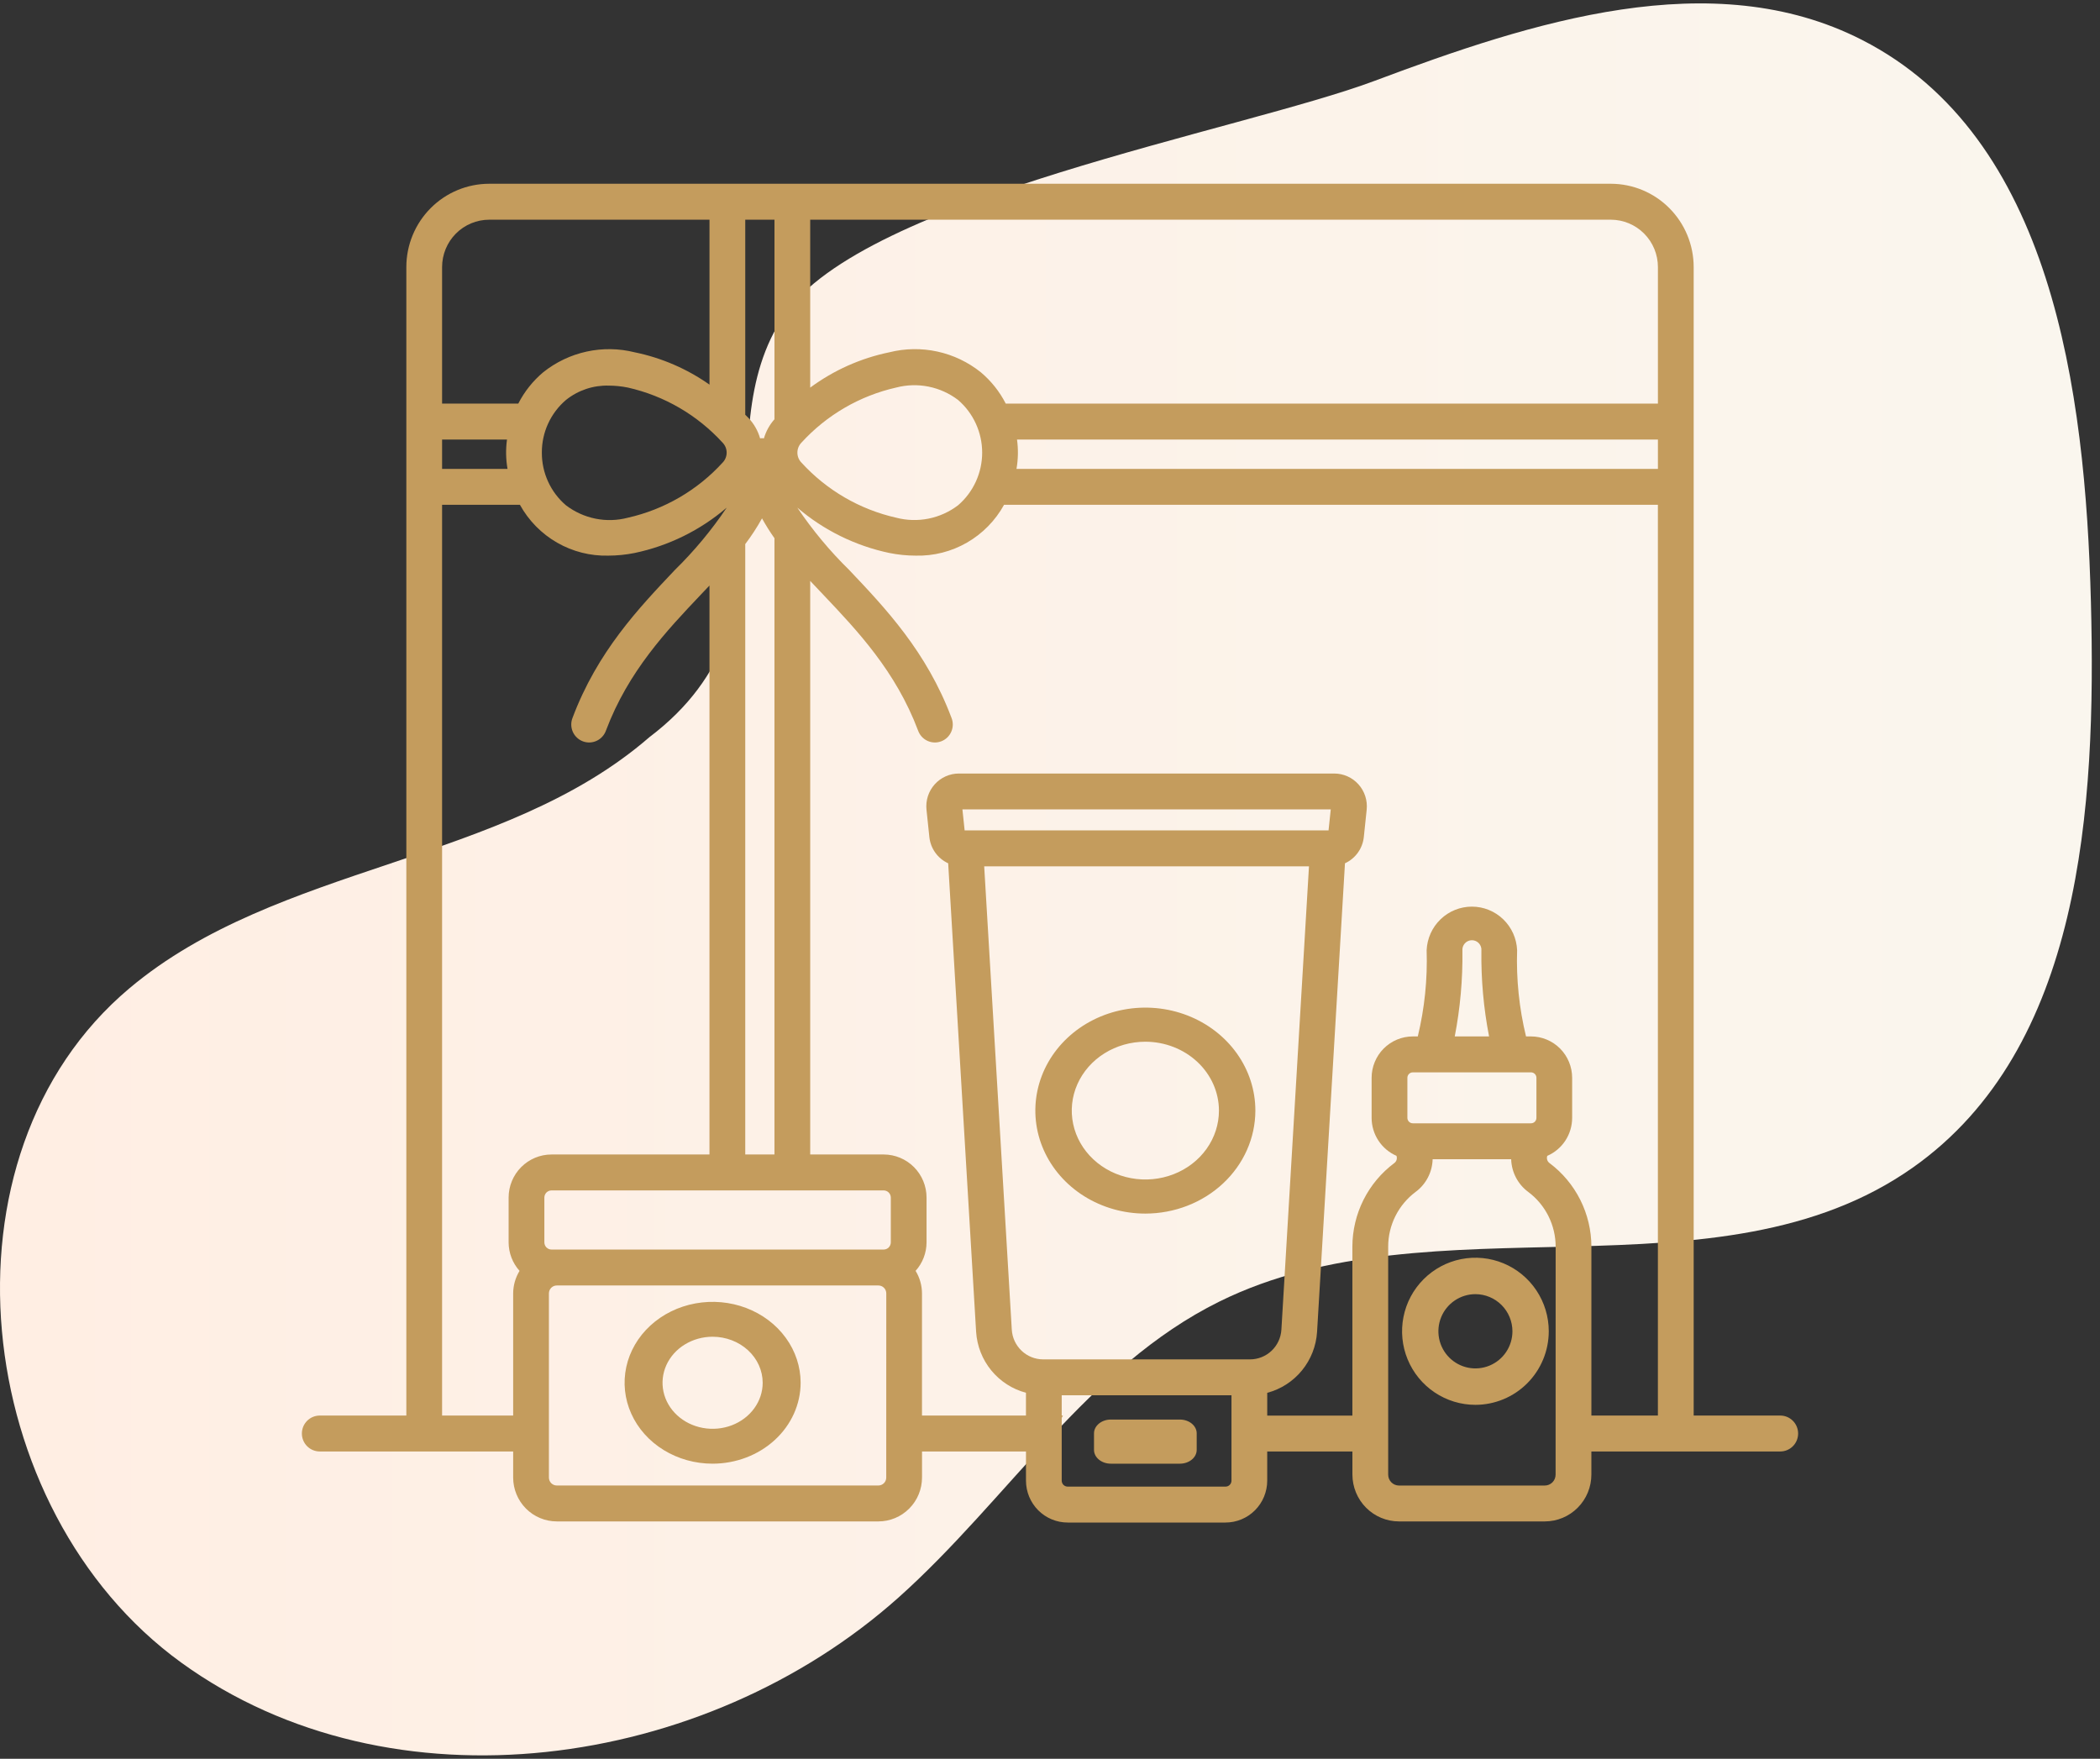
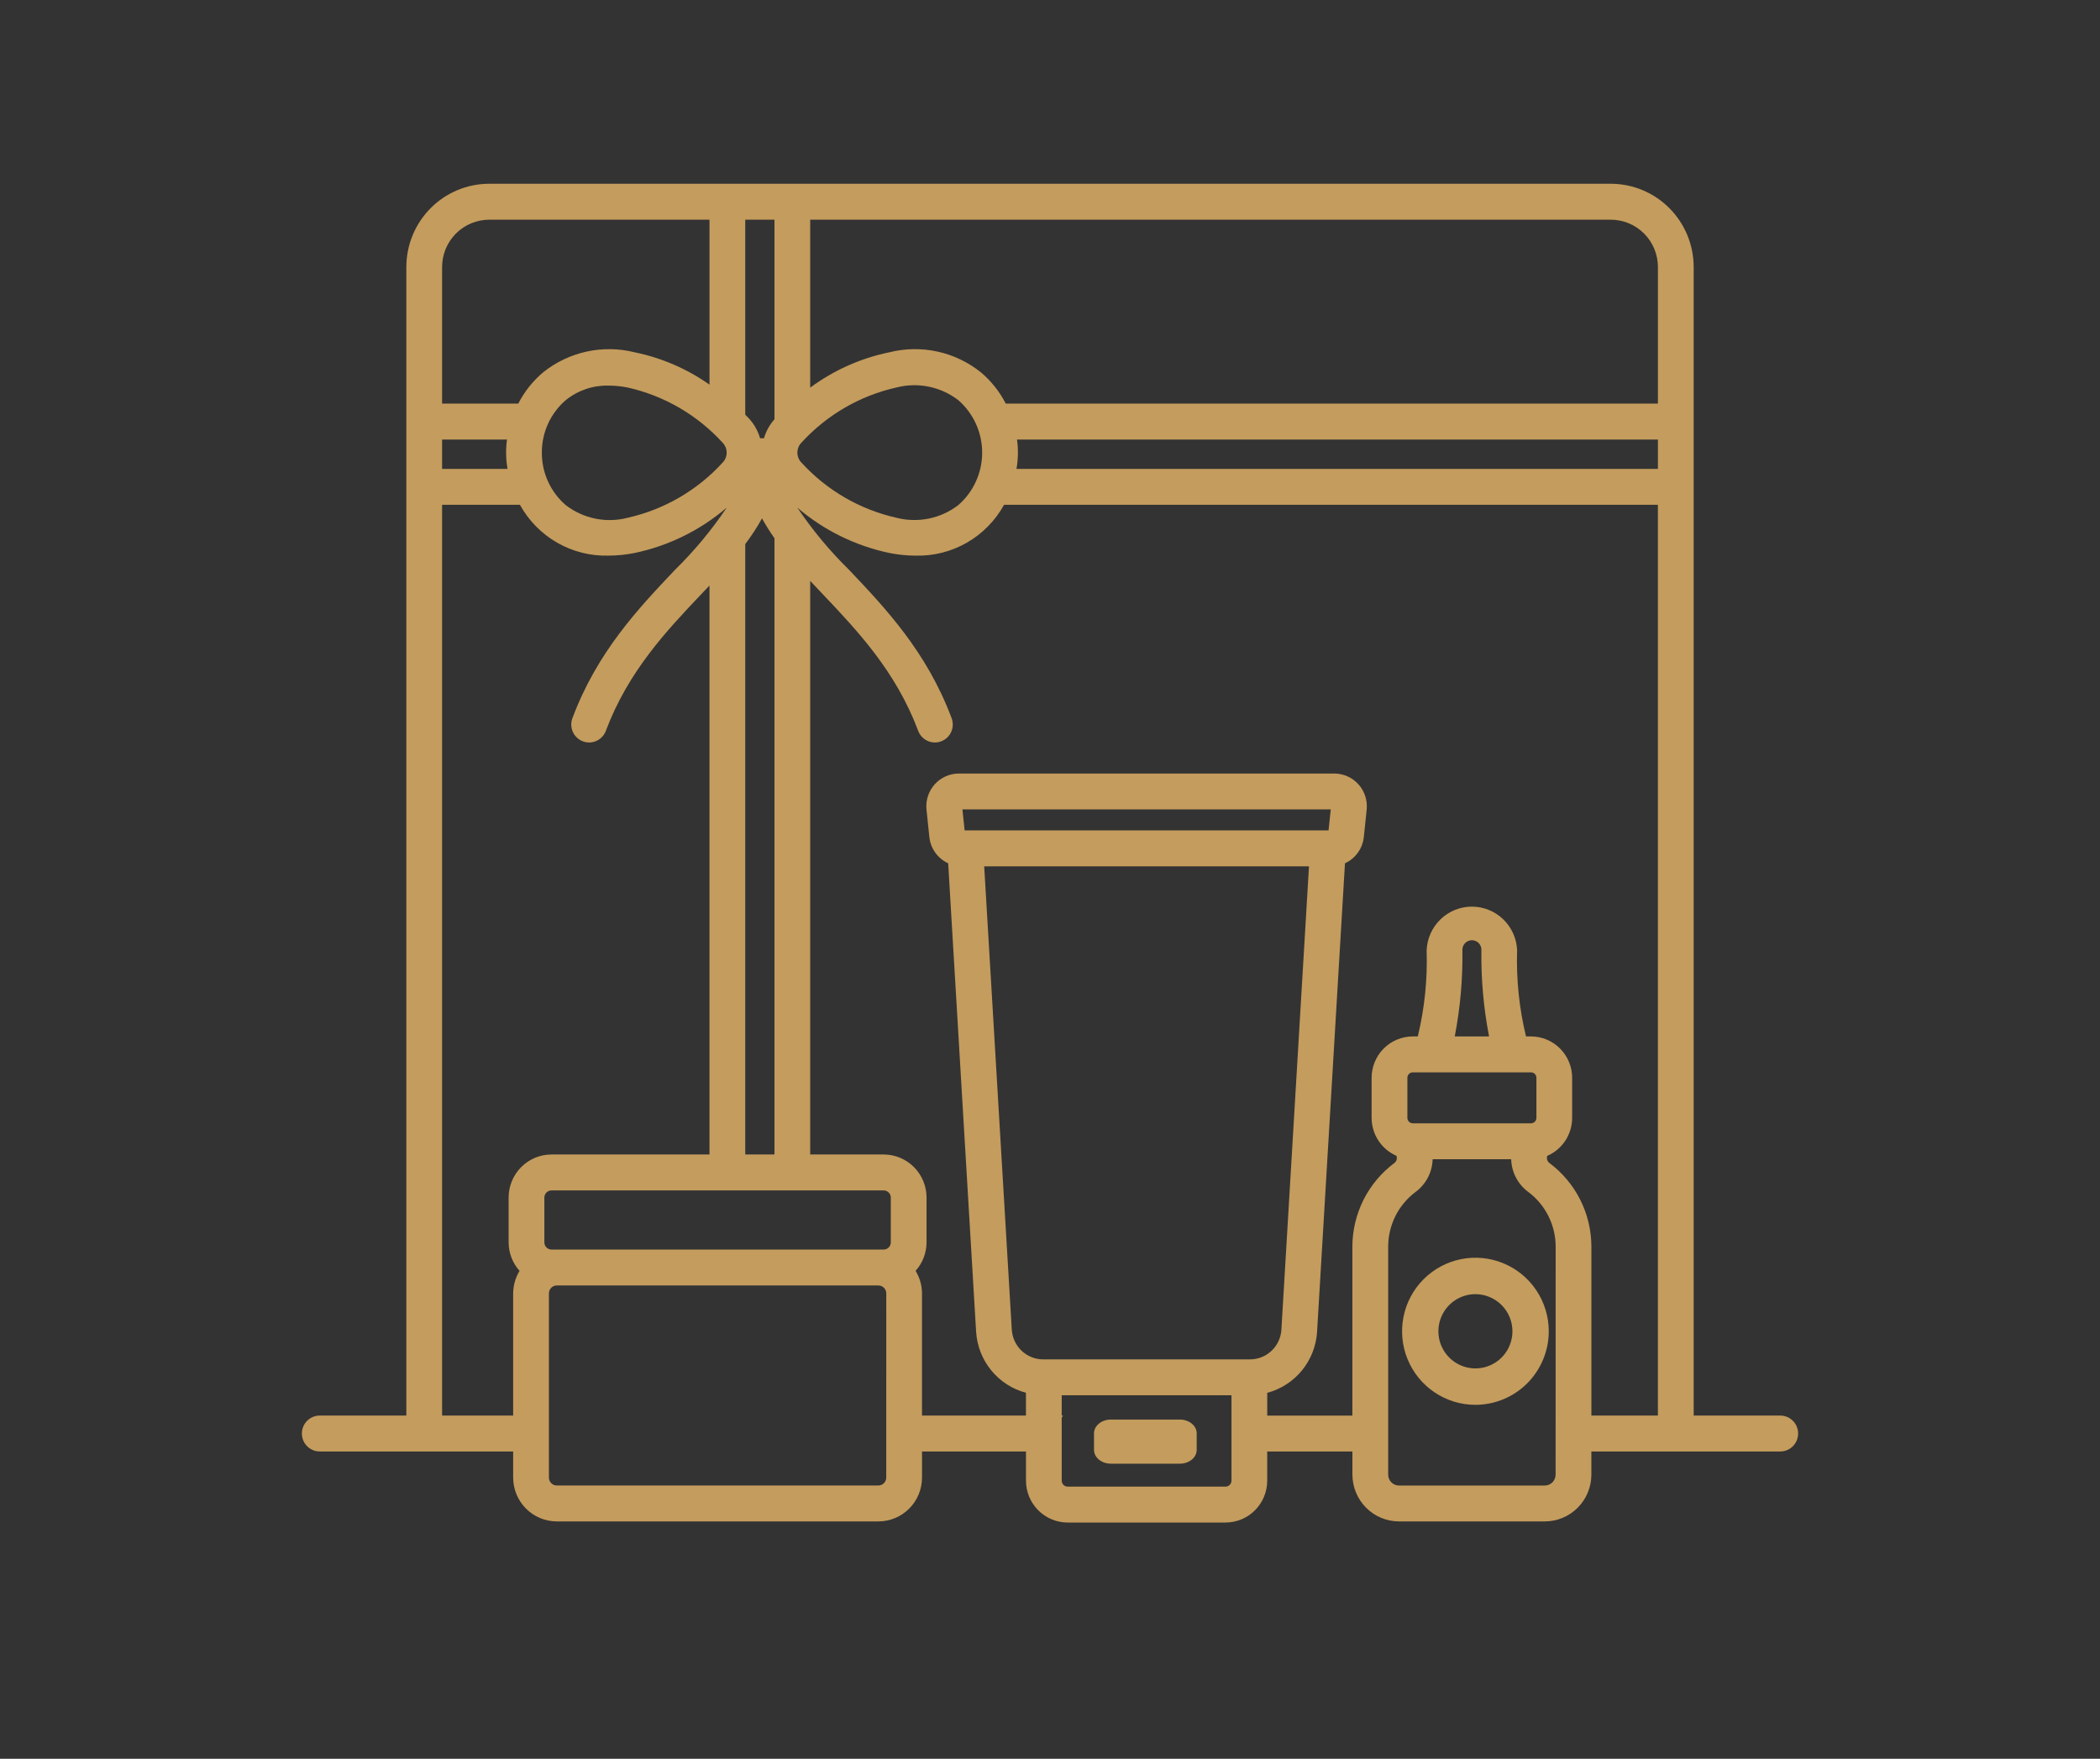
<svg xmlns="http://www.w3.org/2000/svg" width="160" height="134" viewBox="0 0 160 134" fill="none">
  <rect x="0" y="0" width="160" height="134" fill="#333333" stroke="none" />
-   <path d="M49.487 56.156C38.339 65.84 21.161 65.793 9.859 75.298C-5.281 88.031 -2.215 115.06 13.804 126.667C29.823 138.274 53.722 134.882 68.472 121.701C76.774 114.282 82.911 104.107 92.891 99.171C109.19 91.11 130.906 99.435 145.757 88.943C158.588 79.878 159.719 61.578 159.308 45.873C158.885 29.651 156.319 10.419 141.867 3.041C130.464 -2.78 116.742 1.654 104.756 6.151C94.584 9.967 65.83 15.052 59.763 23.992C53.348 33.444 61.661 46.953 49.487 56.156Z" fill="url(#paint0_linear_2025_4059)" />
  <path d="M135.639 107.849H129.042V20.343C129.04 18.661 128.374 17.049 127.191 15.86C126.008 14.67 124.403 14.002 122.73 14H37.271C35.597 14.002 33.993 14.67 32.81 15.86C31.626 17.049 30.961 18.661 30.959 20.343V107.849H24.362C24.001 107.849 23.654 107.993 23.399 108.25C23.143 108.506 23 108.855 23 109.218C23 109.581 23.143 109.929 23.399 110.185C23.654 110.442 24.001 110.586 24.362 110.586H39.098V112.575C39.099 113.46 39.45 114.309 40.073 114.936C40.696 115.562 41.541 115.914 42.422 115.915H66.926C67.807 115.914 68.652 115.562 69.275 114.935C69.898 114.309 70.248 113.46 70.249 112.575V110.586H78.17V112.806C78.17 113.653 78.505 114.466 79.101 115.065C79.697 115.664 80.505 116 81.348 116H93.372C94.215 116 95.023 115.664 95.619 115.065C96.215 114.466 96.55 113.653 96.55 112.806V110.586H103.041V112.347C103.042 113.293 103.416 114.2 104.081 114.869C104.746 115.538 105.648 115.914 106.589 115.915H117.699C118.64 115.914 119.543 115.538 120.208 114.869C120.873 114.2 121.247 113.293 121.248 112.347V110.586H135.638C135.999 110.586 136.346 110.442 136.601 110.185C136.857 109.929 137 109.581 137 109.218C137 108.855 136.857 108.506 136.601 108.25C136.346 107.993 136 107.849 135.639 107.849ZM77.487 33.487H126.318V35.723H77.447C77.576 34.984 77.59 34.23 77.487 33.487ZM126.318 20.347V30.749H76.628C76.16 29.834 75.513 29.022 74.727 28.361C73.76 27.588 72.629 27.048 71.421 26.785C70.212 26.521 68.96 26.54 67.761 26.84C65.58 27.288 63.523 28.207 61.73 29.532V16.739H122.73C123.681 16.74 124.593 17.12 125.266 17.796C125.939 18.472 126.317 19.389 126.318 20.344V20.347ZM67.871 94.659C67.869 94.802 67.812 94.939 67.711 95.041C67.61 95.142 67.474 95.2 67.331 95.201H42.015C41.872 95.2 41.736 95.142 41.635 95.041C41.534 94.939 41.477 94.802 41.475 94.659V91.238C41.477 91.095 41.534 90.958 41.635 90.856C41.736 90.755 41.872 90.698 42.015 90.696H67.331C67.474 90.698 67.61 90.755 67.711 90.856C67.812 90.958 67.869 91.095 67.871 91.238V94.659ZM33.683 33.487H38.628C38.526 34.23 38.539 34.984 38.668 35.723H33.683V33.487ZM41.284 34.484C41.28 33.721 41.442 32.967 41.76 32.275C42.077 31.582 42.541 30.967 43.12 30.474C44.044 29.733 45.199 29.346 46.381 29.379C46.869 29.381 47.355 29.431 47.834 29.527C50.615 30.154 53.138 31.623 55.063 33.735C55.256 33.937 55.364 34.206 55.364 34.486C55.364 34.766 55.256 35.036 55.063 35.238C53.138 37.35 50.615 38.818 47.834 39.445C47.029 39.656 46.186 39.68 45.369 39.516C44.553 39.351 43.784 39.003 43.12 38.497C42.541 38.004 42.077 37.389 41.76 36.695C41.442 36.002 41.28 35.247 41.284 34.484ZM59.007 31.944C58.635 32.363 58.36 32.86 58.203 33.398C58.155 33.391 58.106 33.386 58.058 33.384C58.009 33.386 57.961 33.391 57.913 33.398C57.746 32.818 57.444 32.286 57.031 31.847C56.954 31.766 56.862 31.68 56.781 31.597V16.739H59.007V31.944ZM56.781 87.959V41.453C57.253 40.831 57.679 40.177 58.058 39.494C58.345 40.015 58.662 40.52 59.007 41.006V87.959H56.781ZM61.054 33.733C62.979 31.621 65.502 30.153 68.283 29.526C69.088 29.316 69.931 29.292 70.748 29.456C71.564 29.62 72.332 29.968 72.996 30.473C73.572 30.969 74.034 31.584 74.351 32.277C74.667 32.969 74.832 33.722 74.832 34.485C74.832 35.247 74.667 36 74.351 36.692C74.034 37.385 73.572 38 72.996 38.496C72.332 39.001 71.563 39.349 70.747 39.513C69.931 39.676 69.089 39.653 68.283 39.443C65.502 38.816 62.979 37.348 61.054 35.236C60.861 35.034 60.754 34.765 60.754 34.485C60.754 34.205 60.861 33.935 61.054 33.733ZM37.271 16.739H54.057V29.305C52.345 28.099 50.404 27.261 48.356 26.841C47.156 26.541 45.904 26.523 44.696 26.786C43.488 27.05 42.356 27.589 41.388 28.361C40.602 29.022 39.955 29.835 39.487 30.751H33.683V20.349C33.683 19.392 34.061 18.475 34.733 17.798C35.406 17.121 36.319 16.74 37.271 16.739ZM33.683 107.849V38.461H39.614C40.278 39.664 41.257 40.661 42.446 41.344C43.635 42.027 44.987 42.369 46.355 42.333C47.026 42.331 47.695 42.263 48.353 42.131C50.942 41.588 53.355 40.4 55.368 38.677C54.215 40.391 52.89 41.983 51.416 43.428C48.651 46.348 45.515 49.651 43.621 54.694C43.554 54.862 43.521 55.043 43.525 55.225C43.528 55.407 43.567 55.586 43.64 55.752C43.713 55.918 43.818 56.068 43.95 56.193C44.081 56.318 44.236 56.416 44.405 56.48C44.574 56.544 44.754 56.574 44.935 56.568C45.116 56.561 45.293 56.518 45.458 56.442C45.622 56.366 45.769 56.258 45.891 56.123C46.013 55.989 46.108 55.832 46.168 55.661C47.869 51.138 50.799 48.045 53.387 45.315C53.611 45.08 53.834 44.845 54.055 44.611V87.959H42.015C41.15 87.96 40.321 88.306 39.709 88.921C39.097 89.536 38.753 90.369 38.752 91.238V94.659C38.755 95.46 39.051 96.232 39.585 96.826C39.27 97.342 39.101 97.936 39.098 98.542V107.849H33.683ZM67.523 112.575C67.523 112.734 67.46 112.888 67.347 113.001C67.235 113.114 67.083 113.177 66.924 113.178H42.422C42.263 113.177 42.111 113.114 41.998 113.001C41.886 112.888 41.822 112.734 41.822 112.575V98.542C41.822 98.382 41.886 98.228 41.998 98.115C42.111 98.002 42.263 97.939 42.422 97.939H66.926C67.085 97.939 67.238 98.002 67.35 98.115C67.463 98.229 67.526 98.382 67.526 98.542L67.523 112.575ZM101.223 63.267H73.496L73.327 61.667H101.391L101.223 63.267ZM99.732 66.005L97.63 101.309C97.592 101.921 97.324 102.495 96.88 102.915C96.436 103.335 95.849 103.569 95.239 103.569H79.479C78.87 103.569 78.283 103.335 77.839 102.915C77.395 102.495 77.127 101.922 77.089 101.31L74.986 66.005H99.732ZM93.372 113.263H81.346C81.226 113.263 81.11 113.215 81.025 113.13C80.94 113.044 80.892 112.928 80.892 112.807V108.03C80.928 107.971 80.949 107.905 80.989 107.847H80.892V106.305H93.827V112.805C93.828 112.865 93.816 112.924 93.793 112.98C93.771 113.036 93.737 113.087 93.695 113.129C93.653 113.172 93.602 113.206 93.547 113.229C93.492 113.252 93.432 113.264 93.372 113.263ZM118.522 112.351C118.522 112.571 118.435 112.782 118.28 112.938C118.125 113.093 117.915 113.181 117.697 113.181H106.59C106.371 113.181 106.161 113.093 106.007 112.938C105.852 112.782 105.766 112.571 105.766 112.351V94.978C105.767 94.168 105.956 93.37 106.319 92.646C106.682 91.923 107.207 91.295 107.854 90.812C108.245 90.524 108.565 90.149 108.791 89.717C109.016 89.285 109.14 88.808 109.153 88.32H115.137C115.151 88.808 115.275 89.286 115.501 89.717C115.726 90.149 116.047 90.524 116.438 90.812C117.085 91.295 117.61 91.923 117.973 92.646C118.336 93.37 118.525 94.168 118.526 94.978L118.522 112.351ZM107.642 81.701H115.479C115.485 81.701 115.492 81.701 115.498 81.701C115.504 81.701 115.51 81.701 115.516 81.701H116.648C116.758 81.701 116.863 81.745 116.94 81.823C117.018 81.901 117.061 82.007 117.061 82.117V85.168C117.061 85.278 117.018 85.383 116.94 85.461C116.863 85.539 116.758 85.583 116.648 85.583H107.642C107.533 85.583 107.428 85.539 107.35 85.461C107.273 85.383 107.229 85.278 107.229 85.168V82.117C107.229 82.007 107.273 81.901 107.35 81.823C107.428 81.745 107.533 81.701 107.642 81.701ZM110.838 78.964C111.254 76.812 111.45 74.624 111.422 72.432C111.412 72.331 111.424 72.229 111.456 72.132C111.488 72.036 111.54 71.948 111.608 71.872C111.676 71.797 111.759 71.737 111.852 71.696C111.944 71.655 112.044 71.634 112.145 71.634C112.246 71.634 112.346 71.655 112.439 71.696C112.531 71.737 112.614 71.797 112.682 71.872C112.75 71.948 112.802 72.036 112.834 72.132C112.866 72.229 112.878 72.331 112.868 72.432C112.84 74.624 113.036 76.813 113.453 78.965L110.838 78.964ZM121.249 107.849V94.978C121.247 93.74 120.957 92.519 120.402 91.414C119.847 90.308 119.043 89.348 118.054 88.61C117.972 88.549 117.911 88.463 117.881 88.364C117.851 88.266 117.853 88.16 117.888 88.063C118.45 87.819 118.929 87.415 119.266 86.901C119.602 86.387 119.782 85.785 119.783 85.17V82.117C119.782 81.281 119.452 80.48 118.864 79.888C118.275 79.297 117.478 78.965 116.646 78.964H116.268C115.746 76.815 115.518 74.605 115.59 72.394C115.552 71.501 115.172 70.657 114.53 70.039C113.888 69.42 113.033 69.075 112.143 69.075C111.254 69.075 110.399 69.42 109.757 70.039C109.114 70.657 108.735 71.501 108.696 72.394C108.768 74.604 108.541 76.814 108.023 78.964H107.64C106.809 78.965 106.011 79.297 105.423 79.888C104.835 80.48 104.504 81.281 104.504 82.117V85.168C104.504 85.783 104.684 86.385 105.021 86.899C105.358 87.413 105.837 87.817 106.399 88.061V88.066C106.434 88.163 106.436 88.269 106.406 88.367C106.376 88.466 106.315 88.552 106.232 88.613C105.243 89.351 104.44 90.311 103.885 91.416C103.331 92.521 103.041 93.742 103.038 94.979V107.851H96.551V106.117C97.589 105.842 98.514 105.246 99.195 104.413C99.877 103.58 100.28 102.552 100.348 101.476L102.474 65.773C102.866 65.594 103.204 65.315 103.456 64.965C103.708 64.614 103.864 64.204 103.91 63.774L104.128 61.691C104.164 61.343 104.127 60.991 104.019 60.658C103.912 60.326 103.736 60.02 103.503 59.76C103.27 59.5 102.986 59.292 102.668 59.15C102.35 59.008 102.006 58.934 101.658 58.934H73.058C72.71 58.934 72.366 59.007 72.048 59.15C71.73 59.292 71.446 59.5 71.213 59.76C70.98 60.02 70.804 60.326 70.697 60.659C70.59 60.992 70.553 61.343 70.59 61.691L70.808 63.772C70.853 64.202 71.008 64.613 71.26 64.964C71.512 65.315 71.85 65.594 72.242 65.773L74.371 101.474C74.44 102.55 74.844 103.577 75.525 104.409C76.207 105.242 77.131 105.838 78.168 106.113V107.847H70.247V98.54C70.244 97.934 70.076 97.341 69.76 96.825C70.294 96.231 70.591 95.459 70.594 94.657V91.238C70.593 90.369 70.249 89.536 69.637 88.921C69.025 88.306 68.196 87.96 67.331 87.959H61.73V44.259C62.058 44.61 62.391 44.962 62.729 45.315C65.316 48.045 68.248 51.138 69.949 55.661C70.01 55.832 70.104 55.989 70.226 56.123C70.348 56.258 70.496 56.366 70.66 56.442C70.824 56.518 71.001 56.561 71.182 56.568C71.363 56.574 71.543 56.544 71.712 56.48C71.882 56.416 72.036 56.318 72.168 56.193C72.299 56.068 72.404 55.918 72.477 55.752C72.55 55.586 72.589 55.407 72.593 55.225C72.596 55.043 72.563 54.862 72.496 54.694C70.601 49.651 67.466 46.344 64.702 43.427C63.227 41.983 61.903 40.391 60.749 38.677C62.762 40.4 65.173 41.587 67.762 42.131C68.419 42.263 69.088 42.331 69.759 42.333C71.127 42.369 72.48 42.027 73.668 41.344C74.856 40.661 75.836 39.664 76.499 38.461H126.316V107.849H121.249Z" fill="#C49C5D" />
  <path d="M89.894 108.154H84.636C83.928 108.154 83.353 108.625 83.353 109.206V110.465C83.353 111.046 83.928 111.516 84.636 111.516H89.894C90.603 111.516 91.177 111.046 91.177 110.465V109.206C91.177 108.625 90.603 108.154 89.894 108.154Z" fill="#C49C5D" />
-   <path d="M87.265 92.462C85.607 92.462 83.987 92.001 82.608 91.139C81.23 90.277 80.155 89.052 79.521 87.618C78.886 86.185 78.721 84.607 79.044 83.085C79.367 81.563 80.165 80.165 81.338 79.068C82.51 77.97 84.003 77.223 85.629 76.92C87.255 76.617 88.941 76.773 90.472 77.366C92.004 77.96 93.313 78.966 94.234 80.256C95.156 81.546 95.647 83.063 95.647 84.615C95.645 86.695 94.761 88.689 93.19 90.16C91.618 91.632 89.488 92.459 87.265 92.462ZM87.265 79.367C86.156 79.367 85.072 79.675 84.15 80.252C83.228 80.828 82.509 81.648 82.085 82.607C81.66 83.566 81.549 84.622 81.766 85.64C81.982 86.658 82.516 87.593 83.301 88.327C84.085 89.061 85.084 89.561 86.172 89.763C87.26 89.966 88.387 89.861 89.412 89.464C90.436 89.067 91.312 88.394 91.928 87.531C92.544 86.667 92.872 85.653 92.872 84.615C92.87 83.223 92.279 81.889 91.228 80.906C90.177 79.922 88.752 79.369 87.265 79.367Z" fill="#C49C5D" />
  <path d="M112.412 107.033C111.307 107.033 110.227 106.704 109.308 106.088C108.389 105.473 107.673 104.597 107.25 103.573C106.827 102.549 106.716 101.422 106.932 100.335C107.147 99.248 107.679 98.249 108.461 97.466C109.243 96.682 110.238 96.148 111.322 95.932C112.406 95.716 113.53 95.827 114.551 96.251C115.572 96.675 116.445 97.393 117.059 98.315C117.673 99.237 118.001 100.32 118.001 101.429C117.999 102.914 117.41 104.339 116.362 105.39C115.314 106.44 113.894 107.031 112.412 107.033ZM112.412 98.6C111.855 98.6 111.309 98.766 110.846 99.077C110.382 99.388 110.02 99.829 109.807 100.346C109.593 100.863 109.537 101.432 109.646 101.98C109.755 102.529 110.024 103.033 110.418 103.429C110.813 103.824 111.315 104.094 111.862 104.203C112.409 104.312 112.976 104.256 113.492 104.042C114.007 103.828 114.448 103.465 114.758 103C115.067 102.535 115.233 101.988 115.233 101.429C115.232 100.679 114.934 99.96 114.406 99.43C113.877 98.899 113.16 98.601 112.412 98.6Z" fill="#C49C5D" />
-   <path d="M54.295 111.516C52.968 111.517 51.672 111.155 50.569 110.478C49.466 109.801 48.606 108.838 48.099 107.711C47.591 106.585 47.458 105.345 47.717 104.149C47.975 102.954 48.614 101.855 49.552 100.993C50.489 100.13 51.684 99.543 52.985 99.305C54.286 99.067 55.634 99.189 56.86 99.656C58.085 100.123 59.133 100.913 59.869 101.927C60.606 102.94 61 104.132 61 105.352C60.998 106.986 60.291 108.553 59.034 109.708C57.777 110.864 56.072 111.514 54.295 111.516ZM54.295 101.844C53.54 101.844 52.803 102.05 52.175 102.435C51.547 102.82 51.058 103.368 50.769 104.009C50.481 104.65 50.405 105.355 50.552 106.035C50.699 106.716 51.062 107.341 51.596 107.831C52.129 108.322 52.809 108.656 53.549 108.791C54.289 108.927 55.056 108.857 55.754 108.592C56.451 108.326 57.047 107.877 57.466 107.3C57.885 106.723 58.109 106.045 58.109 105.352C58.108 104.422 57.706 103.53 56.991 102.873C56.276 102.215 55.306 101.846 54.295 101.844Z" fill="#C49C5D" />
  <defs>
    <linearGradient id="paint0_linear_2025_4059" x1="-0" y1="67" x2="159.375" y2="67" gradientUnits="userSpaceOnUse">
      <stop stop-color="#FFEEE3" />
      <stop offset="1" stop-color="#FAF6EE" />
    </linearGradient>
  </defs>
</svg>